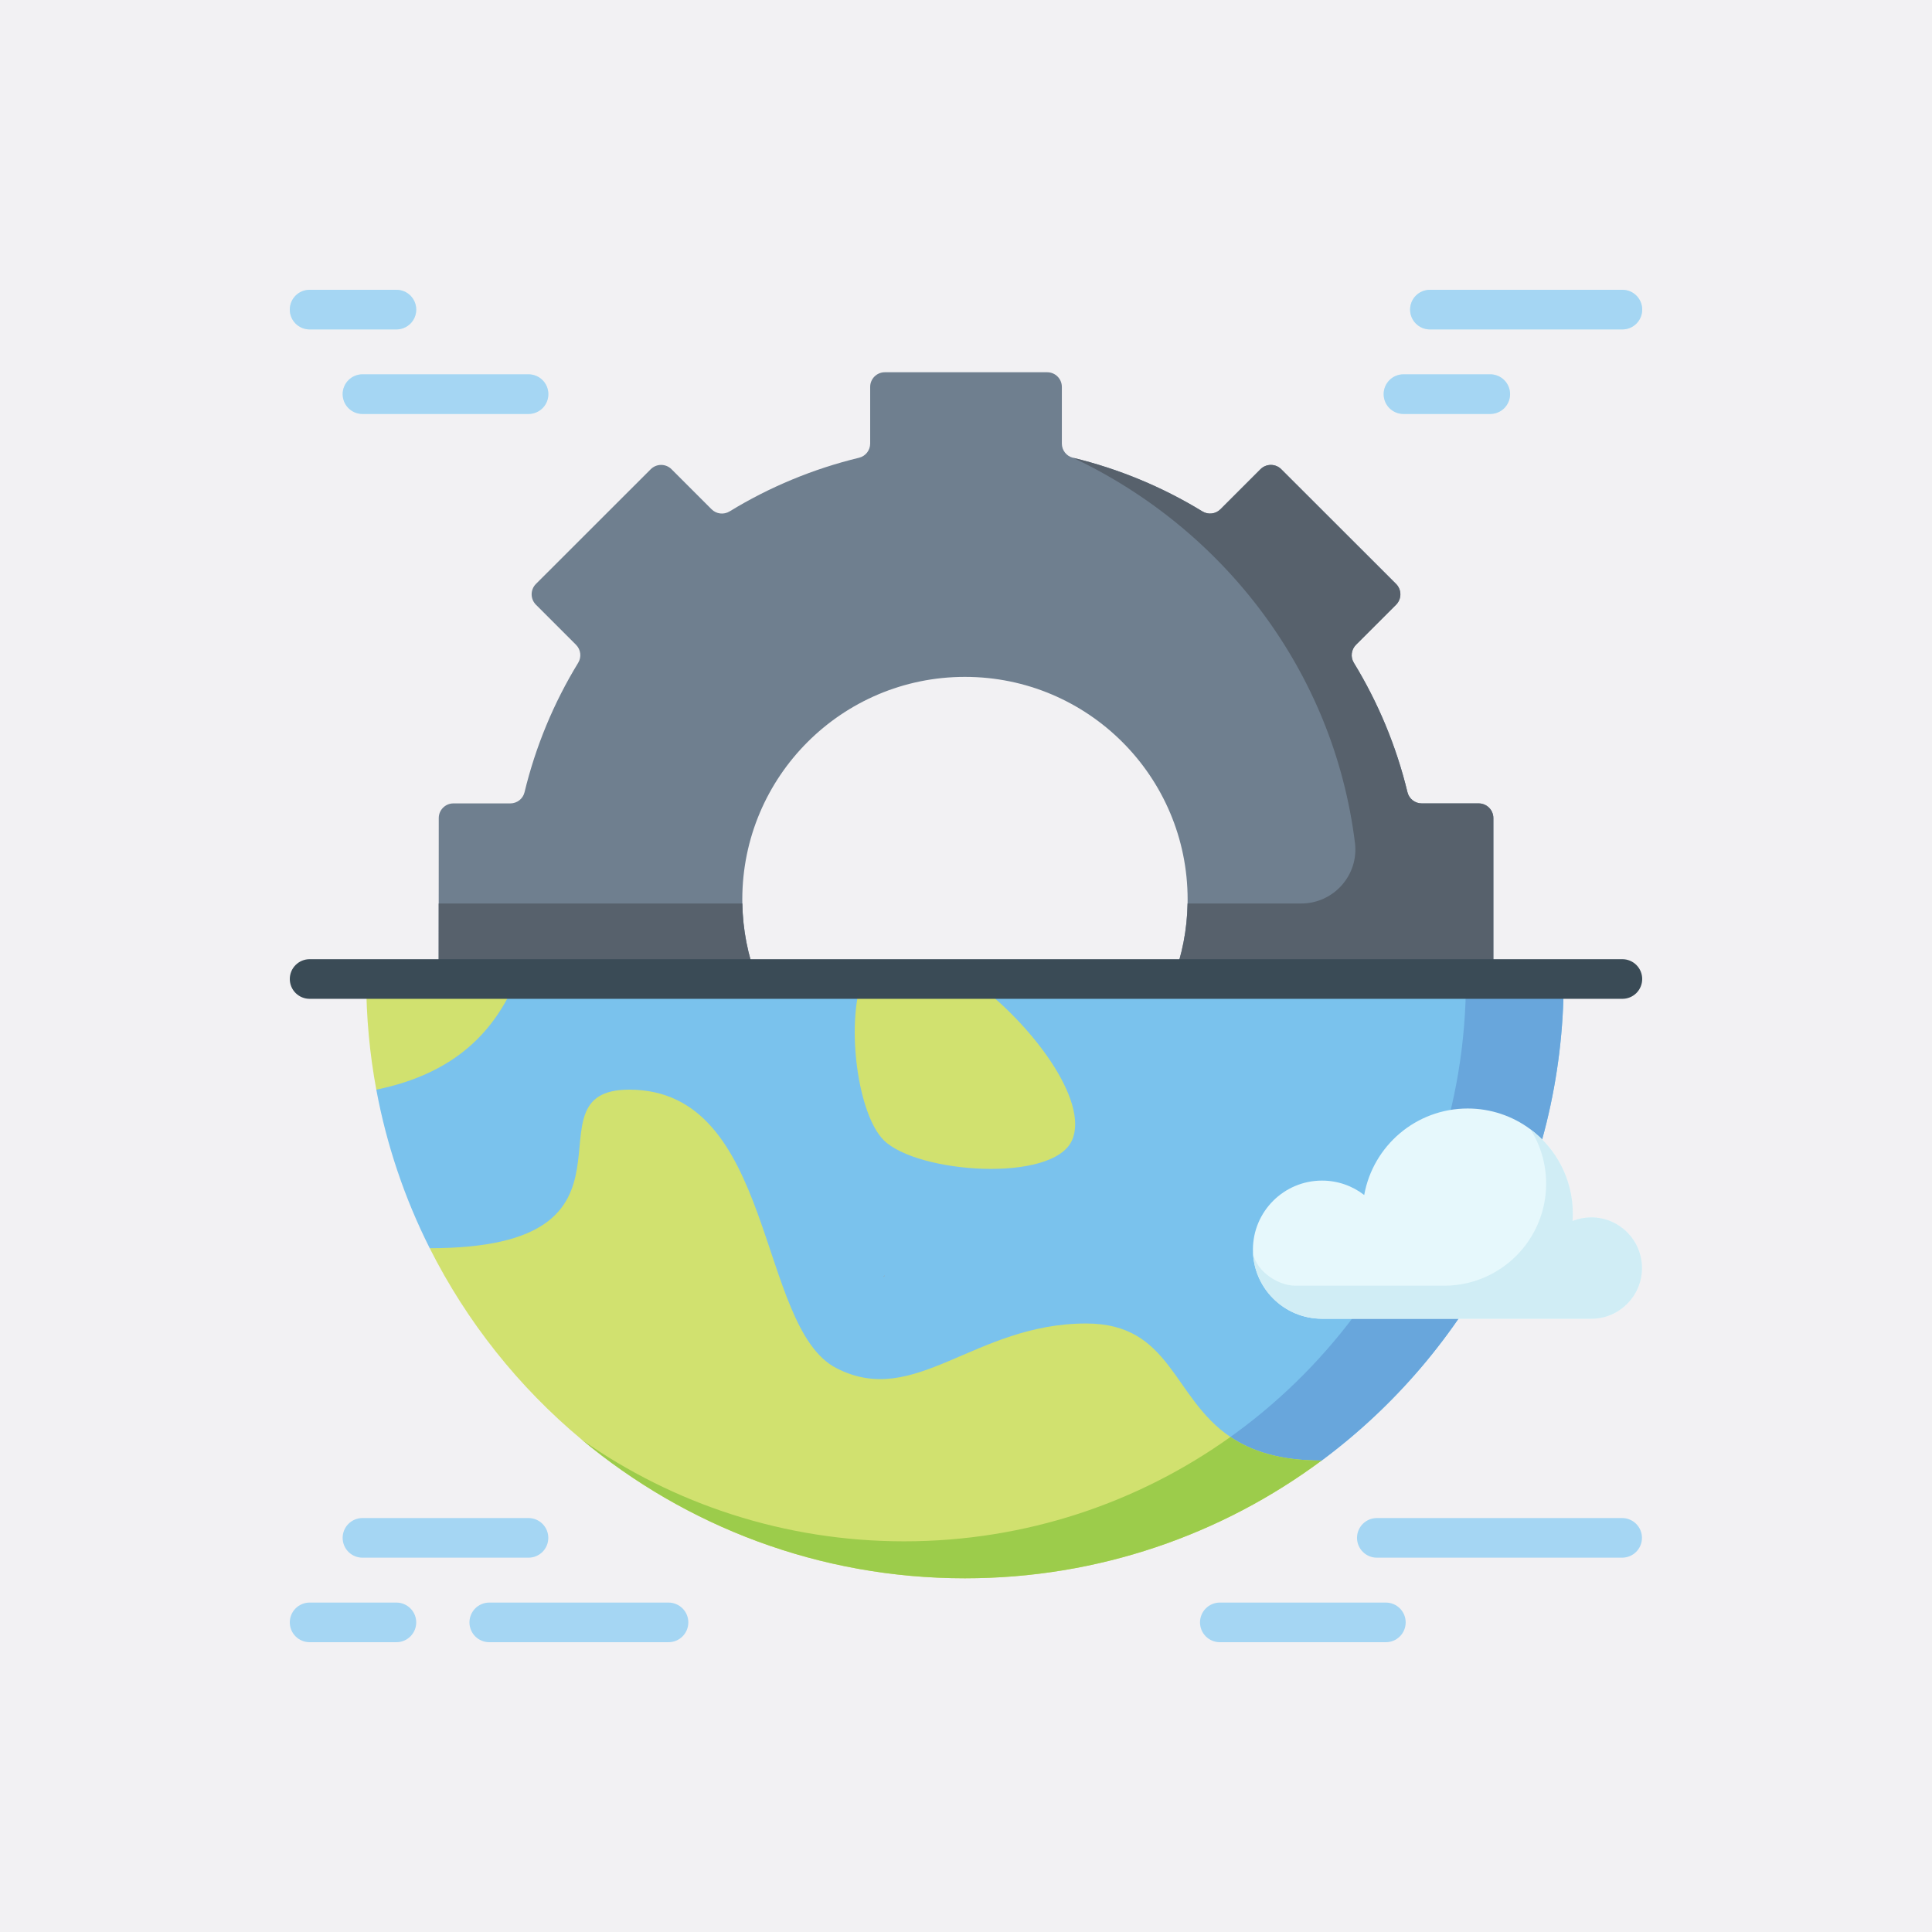
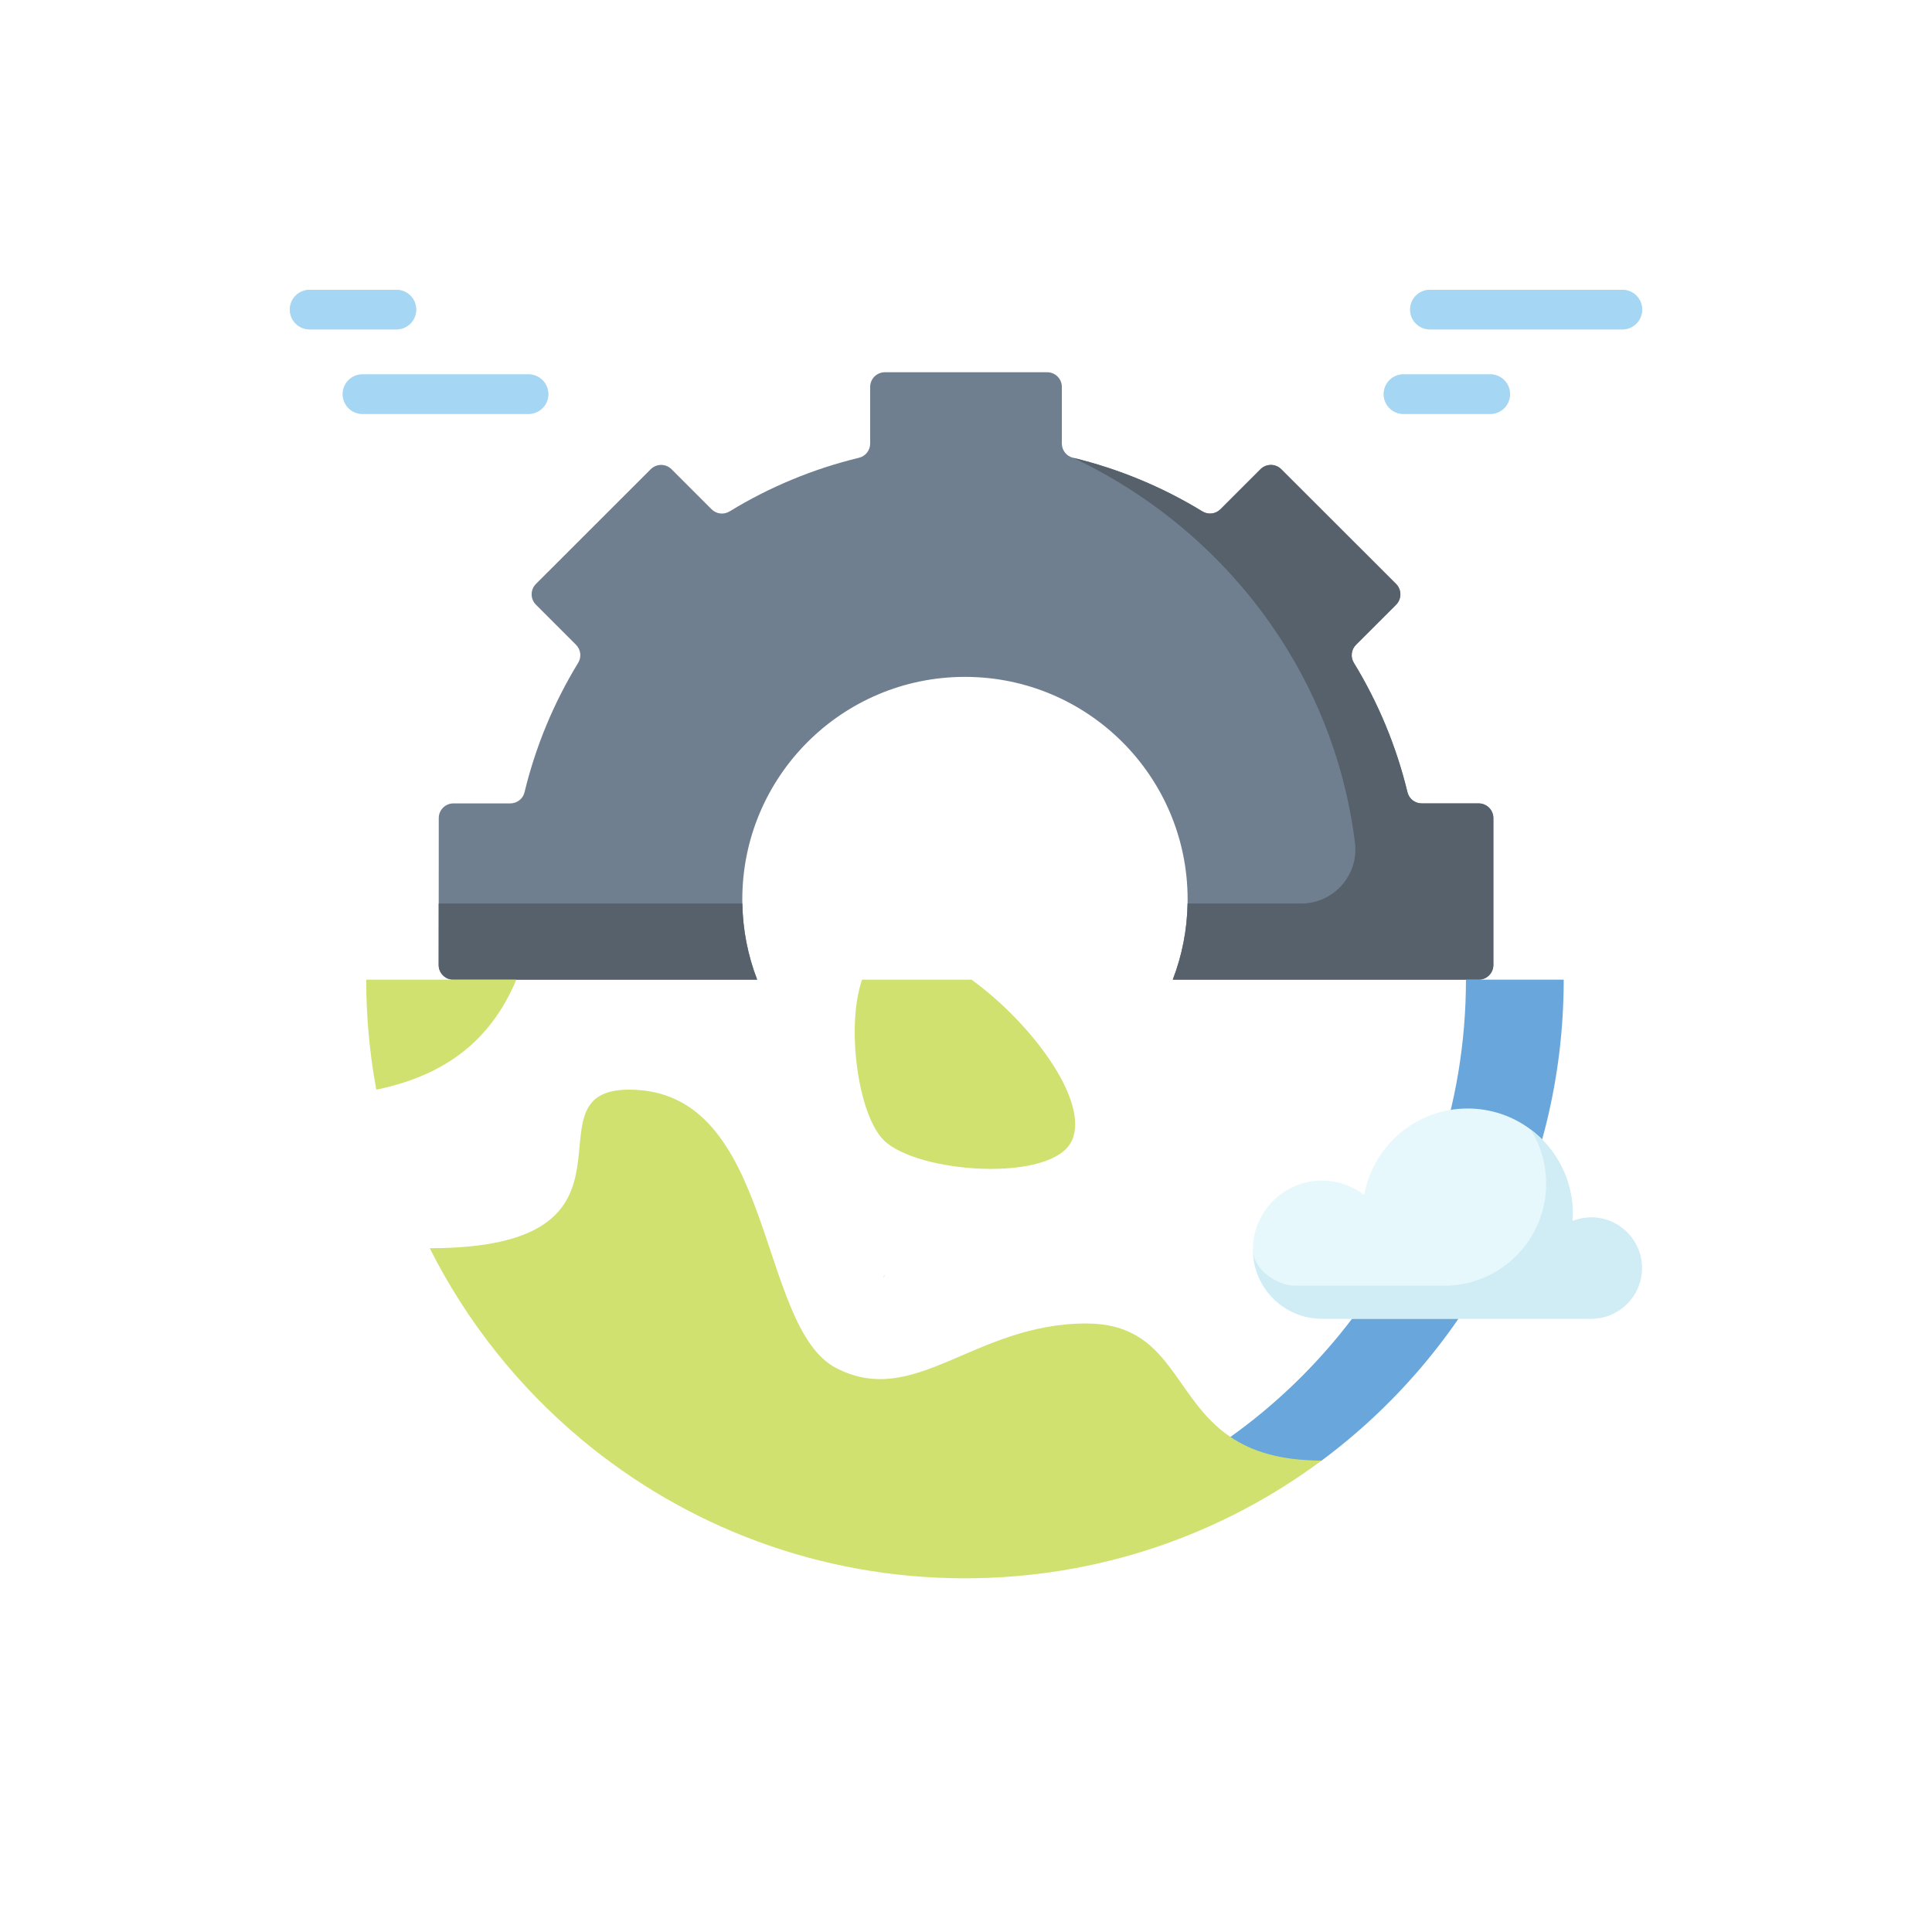
<svg xmlns="http://www.w3.org/2000/svg" width="80" height="80" viewBox="0 0 80 80" fill="none">
-   <rect width="80" height="80" fill="#F2F1F3" />
  <path d="M61.837 33.875V39.957C61.837 40.119 61.773 40.273 61.659 40.387C61.545 40.501 61.39 40.566 61.229 40.566H48.561C48.95 39.559 49.157 38.491 49.175 37.412C49.177 37.358 49.177 37.302 49.177 37.247C49.177 32.156 45.049 28.028 39.956 28.028C34.865 28.028 30.737 32.156 30.737 37.247C30.737 37.302 30.737 37.358 30.739 37.412C30.756 38.491 30.964 39.559 31.353 40.566H18.773C18.436 40.566 18.163 40.293 18.164 39.957L18.166 37.412L18.168 33.874C18.168 33.539 18.44 33.267 18.776 33.267H21.131C21.267 33.267 21.399 33.221 21.506 33.138C21.613 33.054 21.688 32.936 21.72 32.804C22.177 30.913 22.927 29.104 23.942 27.444C24.087 27.205 24.05 26.898 23.852 26.7L22.192 25.04C22.078 24.926 22.014 24.771 22.014 24.61C22.014 24.449 22.078 24.294 22.192 24.18L26.946 19.429C27.06 19.315 27.215 19.251 27.376 19.251C27.537 19.251 27.692 19.315 27.806 19.429L29.464 21.087C29.56 21.183 29.686 21.245 29.821 21.261C29.956 21.277 30.093 21.247 30.209 21.177C31.869 20.162 33.678 19.412 35.569 18.955C35.842 18.89 36.032 18.646 36.032 18.366V16.022C36.032 15.685 36.304 15.414 36.64 15.414H43.361C43.697 15.414 43.969 15.685 43.969 16.022V18.366C43.969 18.646 44.16 18.89 44.431 18.955C46.322 19.412 48.131 20.162 49.791 21.177C50.031 21.323 50.338 21.285 50.536 21.087L52.194 19.429C52.308 19.315 52.463 19.251 52.624 19.251C52.785 19.251 52.94 19.315 53.054 19.429L57.809 24.18C57.922 24.294 57.987 24.449 57.987 24.61C57.987 24.771 57.922 24.926 57.809 25.04L56.148 26.7C56.052 26.796 55.991 26.922 55.975 27.056C55.958 27.191 55.988 27.328 56.059 27.444C57.073 29.104 57.823 30.913 58.28 32.804C58.312 32.936 58.388 33.054 58.495 33.138C58.602 33.221 58.734 33.267 58.87 33.267H61.229C61.39 33.267 61.545 33.331 61.659 33.445C61.773 33.559 61.837 33.714 61.837 33.875Z" fill="#6F7F8F" />
  <path d="M30.739 37.412C30.756 38.491 30.964 39.559 31.353 40.566H18.773C18.436 40.566 18.163 40.293 18.164 39.957L18.166 37.412H30.739ZM61.837 33.875V39.957C61.837 40.119 61.773 40.273 61.659 40.387C61.545 40.502 61.39 40.566 61.229 40.566H48.561C48.95 39.559 49.157 38.491 49.175 37.412H53.88C55.224 37.412 56.271 36.235 56.106 34.901C55.226 27.802 50.666 21.906 44.431 18.955C46.322 19.413 48.131 20.162 49.791 21.177C50.031 21.323 50.338 21.285 50.536 21.087L52.194 19.429C52.308 19.315 52.463 19.251 52.624 19.251C52.785 19.251 52.94 19.315 53.054 19.429L57.809 24.18C57.922 24.294 57.987 24.449 57.987 24.61C57.987 24.771 57.922 24.926 57.809 25.04L56.148 26.7C56.052 26.796 55.991 26.922 55.975 27.056C55.958 27.191 55.988 27.328 56.059 27.444C57.073 29.104 57.823 30.913 58.28 32.804C58.312 32.936 58.388 33.054 58.495 33.138C58.602 33.222 58.734 33.267 58.87 33.267H61.229C61.39 33.267 61.545 33.331 61.659 33.445C61.773 33.559 61.837 33.714 61.837 33.875Z" fill="#57616C" />
  <path d="M17.235 12.82C17.235 12.603 17.149 12.394 16.995 12.24C16.841 12.086 16.632 12 16.415 12H12.82C12.367 12 12 12.367 12 12.82C12 13.273 12.367 13.641 12.82 13.641H16.415C16.632 13.641 16.841 13.554 16.995 13.4C17.149 13.246 17.235 13.038 17.235 12.82ZM21.886 15.5H15.009C14.556 15.5 14.189 15.868 14.189 16.321C14.189 16.774 14.556 17.141 15.009 17.141H21.886C22.104 17.141 22.312 17.055 22.466 16.901C22.62 16.747 22.706 16.538 22.706 16.321C22.706 16.103 22.62 15.894 22.466 15.741C22.312 15.587 22.104 15.5 21.886 15.5ZM61.709 15.5H58.114C57.661 15.5 57.294 15.868 57.294 16.321C57.294 16.774 57.661 17.141 58.114 17.141H61.709C61.926 17.141 62.135 17.055 62.289 16.901C62.442 16.747 62.529 16.538 62.529 16.321C62.529 16.103 62.442 15.894 62.289 15.741C62.135 15.587 61.926 15.5 61.709 15.5ZM67.18 12H59.209C58.756 12 58.389 12.367 58.389 12.82C58.389 13.273 58.756 13.641 59.209 13.641H67.18C67.633 13.641 68 13.273 68 12.82C68 12.367 67.633 12 67.18 12Z" fill="#D0EDF5" />
  <path d="M17.235 12.82C17.235 12.603 17.149 12.394 16.995 12.24C16.841 12.086 16.632 12 16.415 12H12.82C12.603 12 12.394 12.086 12.24 12.24C12.086 12.394 12 12.603 12 12.82C12 13.038 12.086 13.246 12.24 13.4C12.394 13.554 12.603 13.641 12.82 13.641H16.415C16.632 13.641 16.841 13.554 16.995 13.4C17.149 13.246 17.235 13.038 17.235 12.82ZM21.886 15.5H15.009C14.792 15.5 14.583 15.587 14.429 15.741C14.275 15.894 14.189 16.103 14.189 16.321C14.189 16.538 14.275 16.747 14.429 16.901C14.583 17.055 14.792 17.141 15.009 17.141H21.886C21.994 17.141 22.101 17.12 22.2 17.078C22.299 17.037 22.39 16.977 22.466 16.901C22.542 16.825 22.603 16.734 22.644 16.634C22.685 16.535 22.706 16.428 22.706 16.321C22.706 16.213 22.685 16.106 22.644 16.007C22.603 15.907 22.542 15.817 22.466 15.741C22.39 15.664 22.299 15.604 22.2 15.563C22.1 15.521 21.994 15.5 21.886 15.5ZM61.709 15.5H58.114C57.661 15.5 57.294 15.868 57.294 16.321C57.294 16.774 57.661 17.141 58.114 17.141H61.709C61.926 17.141 62.135 17.055 62.289 16.901C62.442 16.747 62.529 16.538 62.529 16.321C62.529 16.103 62.442 15.894 62.289 15.741C62.135 15.587 61.926 15.5 61.709 15.5ZM67.18 12H59.209C58.756 12 58.389 12.367 58.389 12.82C58.389 13.273 58.756 13.641 59.209 13.641H67.18C67.633 13.641 68 13.273 68 12.82C68 12.367 67.633 12 67.18 12Z" fill="#A5D6F3" />
-   <path d="M64.75 40.565C64.75 48.724 60.808 55.962 54.724 60.48L46.004 63.507L44.303 62.794L17.794 51.686C16.75 49.612 16.006 47.402 15.582 45.12L17.261 40.565H64.75Z" fill="#7AC2ED" />
  <path d="M64.75 40.565C64.75 48.724 60.808 55.962 54.724 60.48L46.004 63.507L44.303 62.794C53.799 59.867 60.702 51.021 60.702 40.565H64.75Z" fill="#68A6DC" />
  <path d="M21.38 40.565C20.507 42.636 18.918 44.438 15.582 45.12C15.308 43.643 15.164 42.121 15.164 40.565H21.38Z" fill="#D1E16F" />
-   <path d="M16.414 66.359H12.82C12.603 66.359 12.394 66.446 12.24 66.6C12.086 66.754 12 66.962 12 67.18C12 67.397 12.086 67.606 12.24 67.76C12.394 67.914 12.603 68 12.82 68H16.414C16.632 68 16.84 67.914 16.994 67.76C17.148 67.606 17.235 67.397 17.235 67.18C17.235 66.962 17.148 66.754 16.994 66.6C16.84 66.446 16.632 66.359 16.414 66.359ZM27.682 66.359H20.259C20.042 66.359 19.833 66.446 19.679 66.6C19.526 66.754 19.439 66.962 19.439 67.18C19.439 67.397 19.526 67.606 19.679 67.76C19.833 67.914 20.042 68 20.259 68H27.682C27.899 68 28.108 67.914 28.262 67.76C28.416 67.606 28.502 67.397 28.502 67.18C28.502 66.962 28.416 66.754 28.262 66.6C28.108 66.446 27.899 66.359 27.682 66.359ZM15.008 64.5H21.884C22.102 64.5 22.31 64.414 22.464 64.26C22.618 64.106 22.704 63.897 22.704 63.68C22.704 63.462 22.618 63.254 22.464 63.1C22.31 62.946 22.102 62.859 21.884 62.859H15.008C14.791 62.859 14.582 62.946 14.428 63.1C14.274 63.254 14.188 63.462 14.188 63.68C14.188 63.897 14.274 64.106 14.428 64.26C14.582 64.414 14.791 64.5 15.008 64.5ZM57.386 66.359H50.51C50.293 66.359 50.084 66.446 49.93 66.6C49.776 66.754 49.69 66.962 49.69 67.18C49.69 67.397 49.776 67.606 49.93 67.76C50.084 67.914 50.293 68 50.51 68H57.386C57.603 68 57.812 67.914 57.966 67.76C58.12 67.606 58.206 67.397 58.206 67.18C58.206 66.962 58.12 66.754 57.966 66.6C57.812 66.446 57.603 66.359 57.386 66.359ZM67.169 62.859H57.012C56.794 62.859 56.586 62.946 56.432 63.099C56.278 63.253 56.191 63.462 56.191 63.68C56.191 63.897 56.278 64.106 56.432 64.26C56.586 64.413 56.794 64.5 57.012 64.5H67.169C67.387 64.5 67.595 64.413 67.749 64.26C67.903 64.106 67.99 63.897 67.99 63.68C67.99 63.462 67.903 63.253 67.749 63.099C67.595 62.946 67.387 62.859 67.169 62.859Z" fill="#A5D6F3" />
  <path d="M44.393 47.21C43.612 48.996 37.97 48.588 36.591 47.21C35.524 46.142 35.029 42.504 35.695 40.565H40.227C42.704 42.355 45.107 45.576 44.393 47.21ZM54.724 60.479C50.6 63.542 45.49 65.354 39.957 65.354C33.922 65.354 28.392 63.199 24.094 59.616C21.473 57.433 19.328 54.733 17.794 51.686C27.562 51.686 21.524 45.12 26.053 45.12C32.105 45.12 31.324 54.944 34.63 56.65C37.896 58.337 40.335 54.803 44.978 54.803C48.505 54.803 48.543 57.877 50.949 59.501C51.812 60.083 52.98 60.479 54.724 60.479Z" fill="#D1E16F" />
-   <path d="M50.949 59.501C51.812 60.083 52.98 60.479 54.724 60.479C50.6 63.542 45.49 65.354 39.956 65.354C33.922 65.354 28.392 63.199 24.094 59.616C27.872 62.268 32.474 63.823 37.44 63.823C42.477 63.823 47.141 62.222 50.949 59.501Z" fill="#9CCC4B" />
  <path d="M67.99 52.508C67.99 53.666 67.05 54.606 65.892 54.606H54.741C53.161 54.606 51.881 53.325 51.881 51.745C51.881 50.167 53.161 48.886 54.741 48.886C55.399 48.886 56.005 49.108 56.489 49.482C56.853 47.447 58.633 45.901 60.773 45.901C61.71 45.9 62.623 46.202 63.374 46.763C64.436 47.556 65.126 48.825 65.126 50.254C65.126 50.356 65.122 50.458 65.115 50.558C65.362 50.46 65.626 50.41 65.891 50.41C67.05 50.41 67.99 51.349 67.99 52.508Z" fill="#E6F8FC" />
  <path d="M67.99 52.508C67.99 53.666 67.05 54.606 65.892 54.606H54.741C53.161 54.606 51.881 53.325 51.881 51.745C51.881 52.53 52.852 53.238 53.636 53.238H59.84C62.154 53.215 64.022 51.332 64.022 49.014C64.022 48.186 63.785 47.414 63.374 46.763C64.436 47.556 65.126 48.825 65.126 50.254C65.126 50.356 65.122 50.458 65.115 50.558C65.362 50.46 65.626 50.41 65.891 50.41C67.05 50.41 67.99 51.349 67.99 52.508Z" fill="#D0EDF5" />
-   <path d="M67.18 39.718H12.82C12.603 39.718 12.394 39.805 12.24 39.959C12.086 40.113 12 40.321 12 40.539C12 40.756 12.086 40.965 12.24 41.119C12.394 41.273 12.603 41.359 12.82 41.359H67.18C67.397 41.359 67.606 41.273 67.76 41.119C67.914 40.965 68 40.756 68 40.539C68 40.321 67.914 40.113 67.76 39.959C67.606 39.805 67.397 39.718 67.18 39.718Z" fill="#3A4B56" />
  <path d="M36.595 52.879C36.592 52.855 36.606 52.83 36.635 52.803L36.595 52.879Z" fill="#B77E5A" />
</svg>